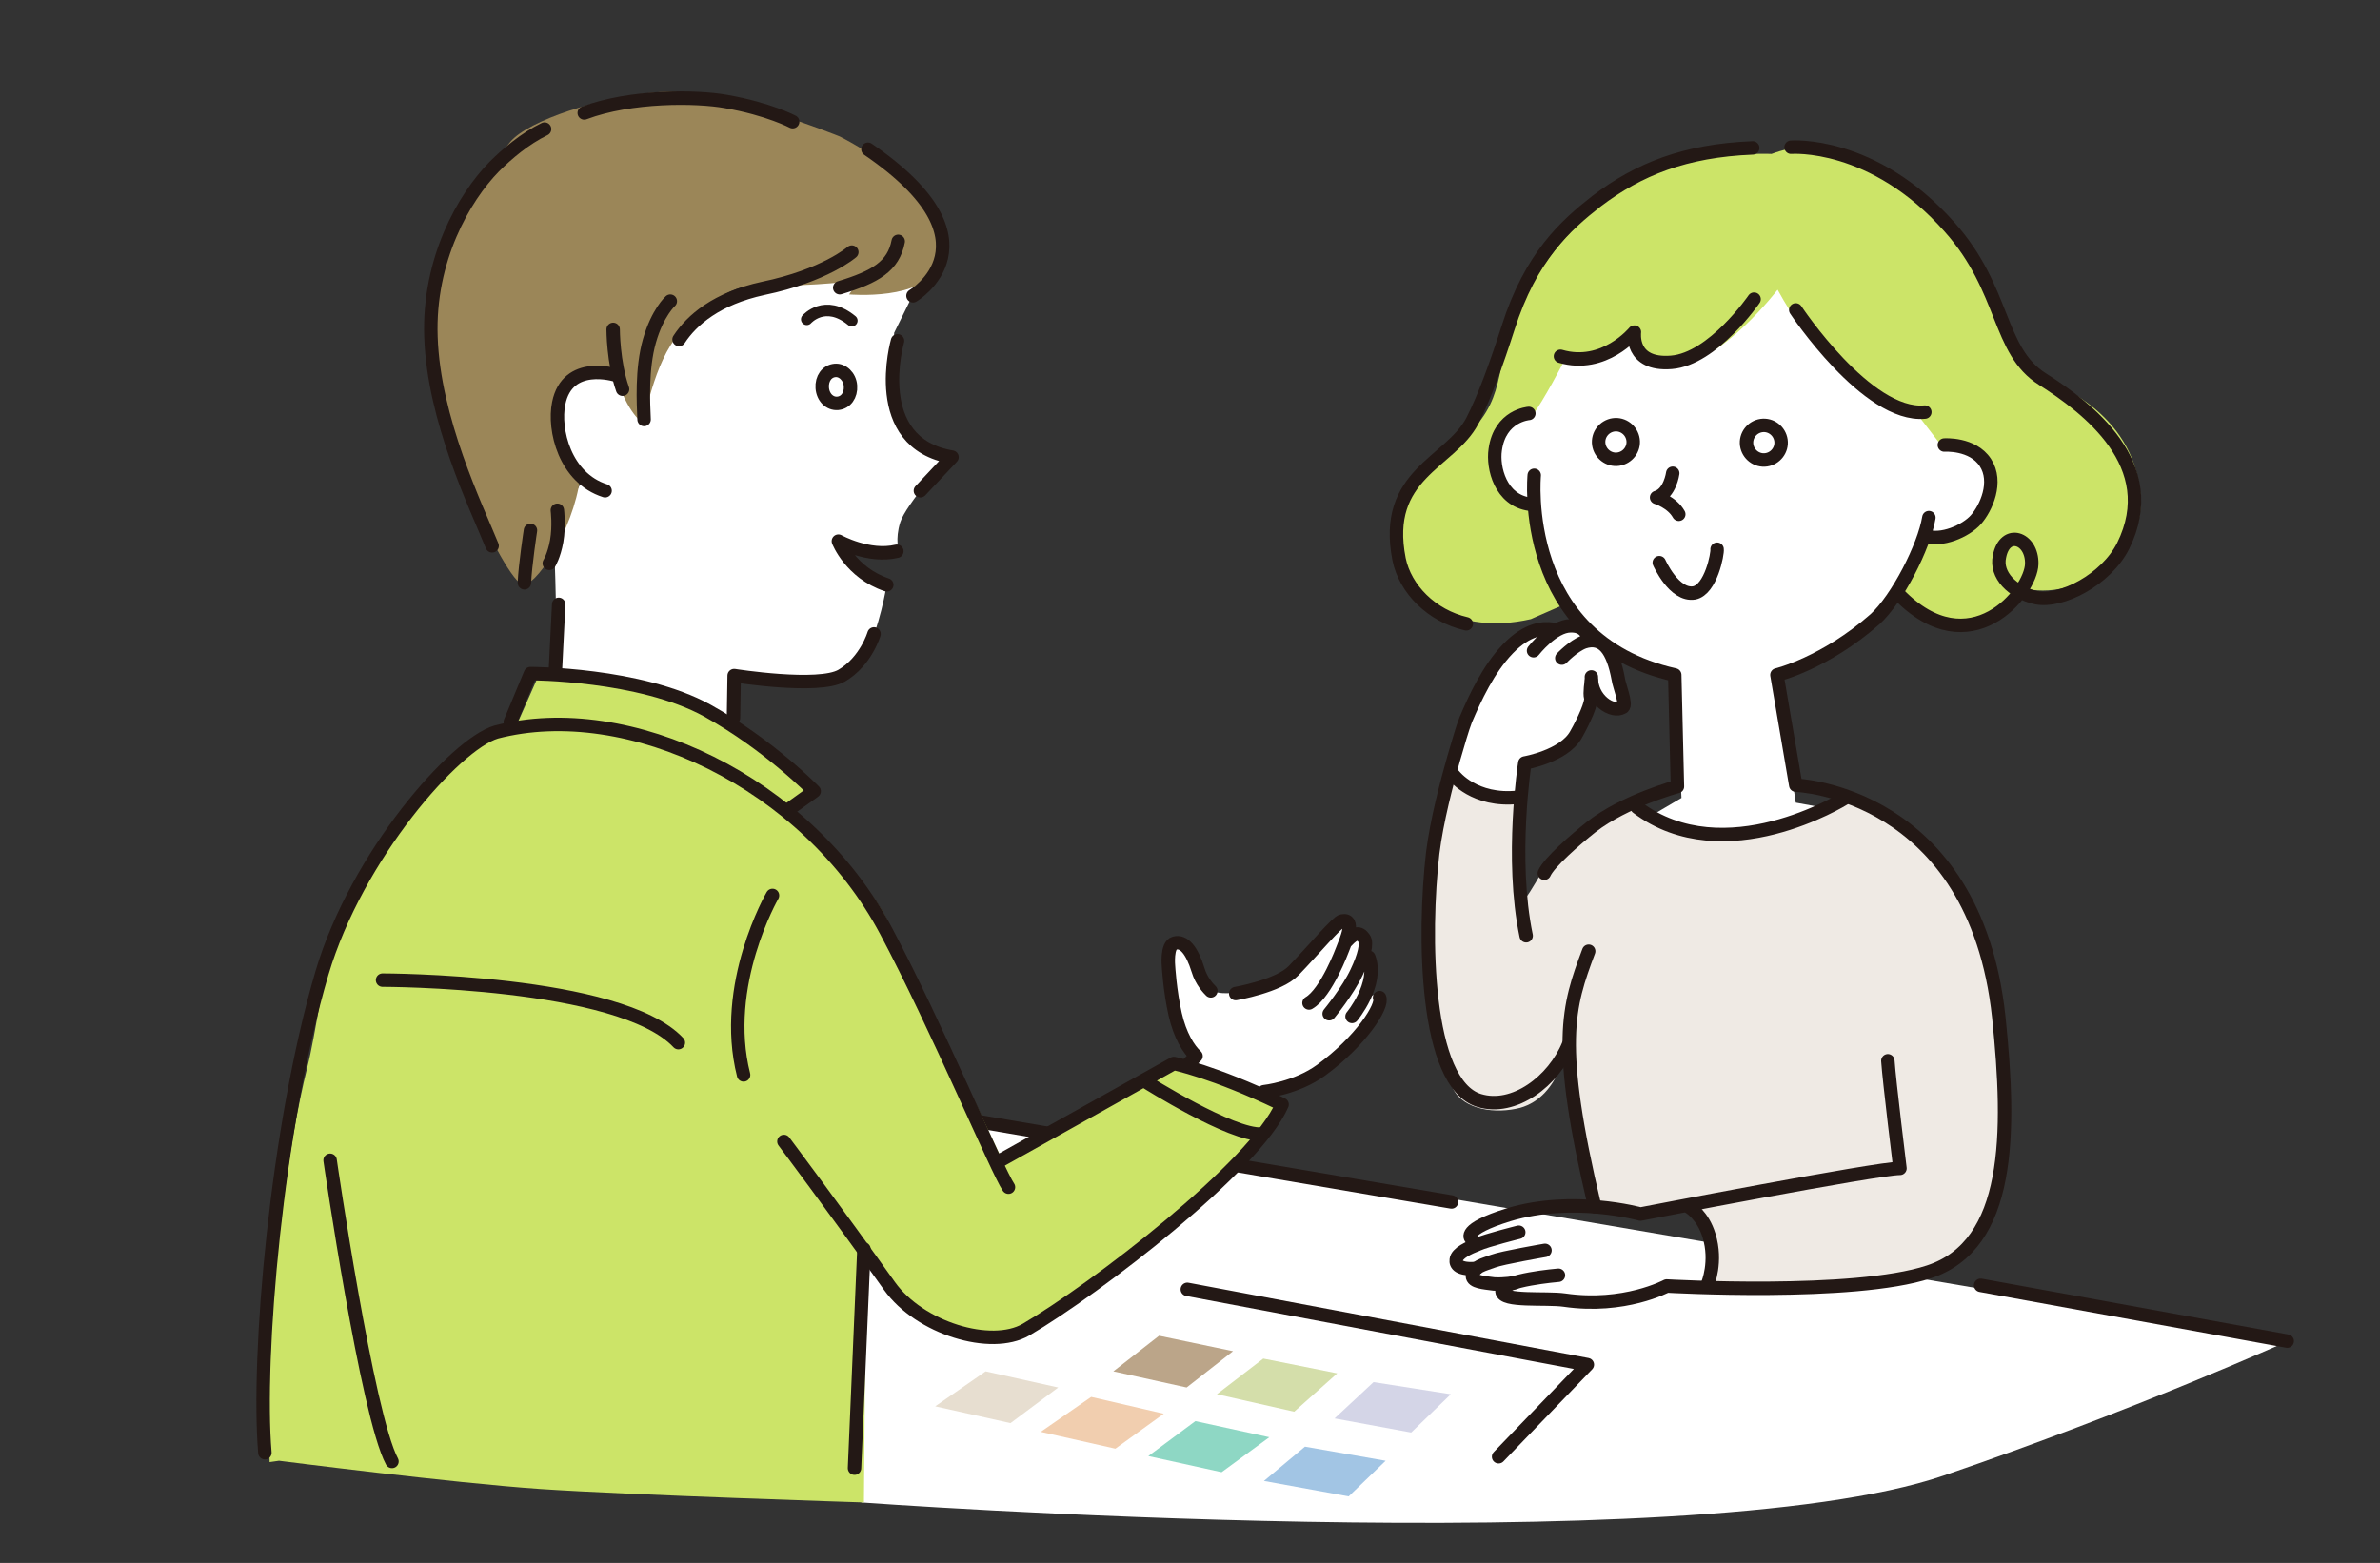
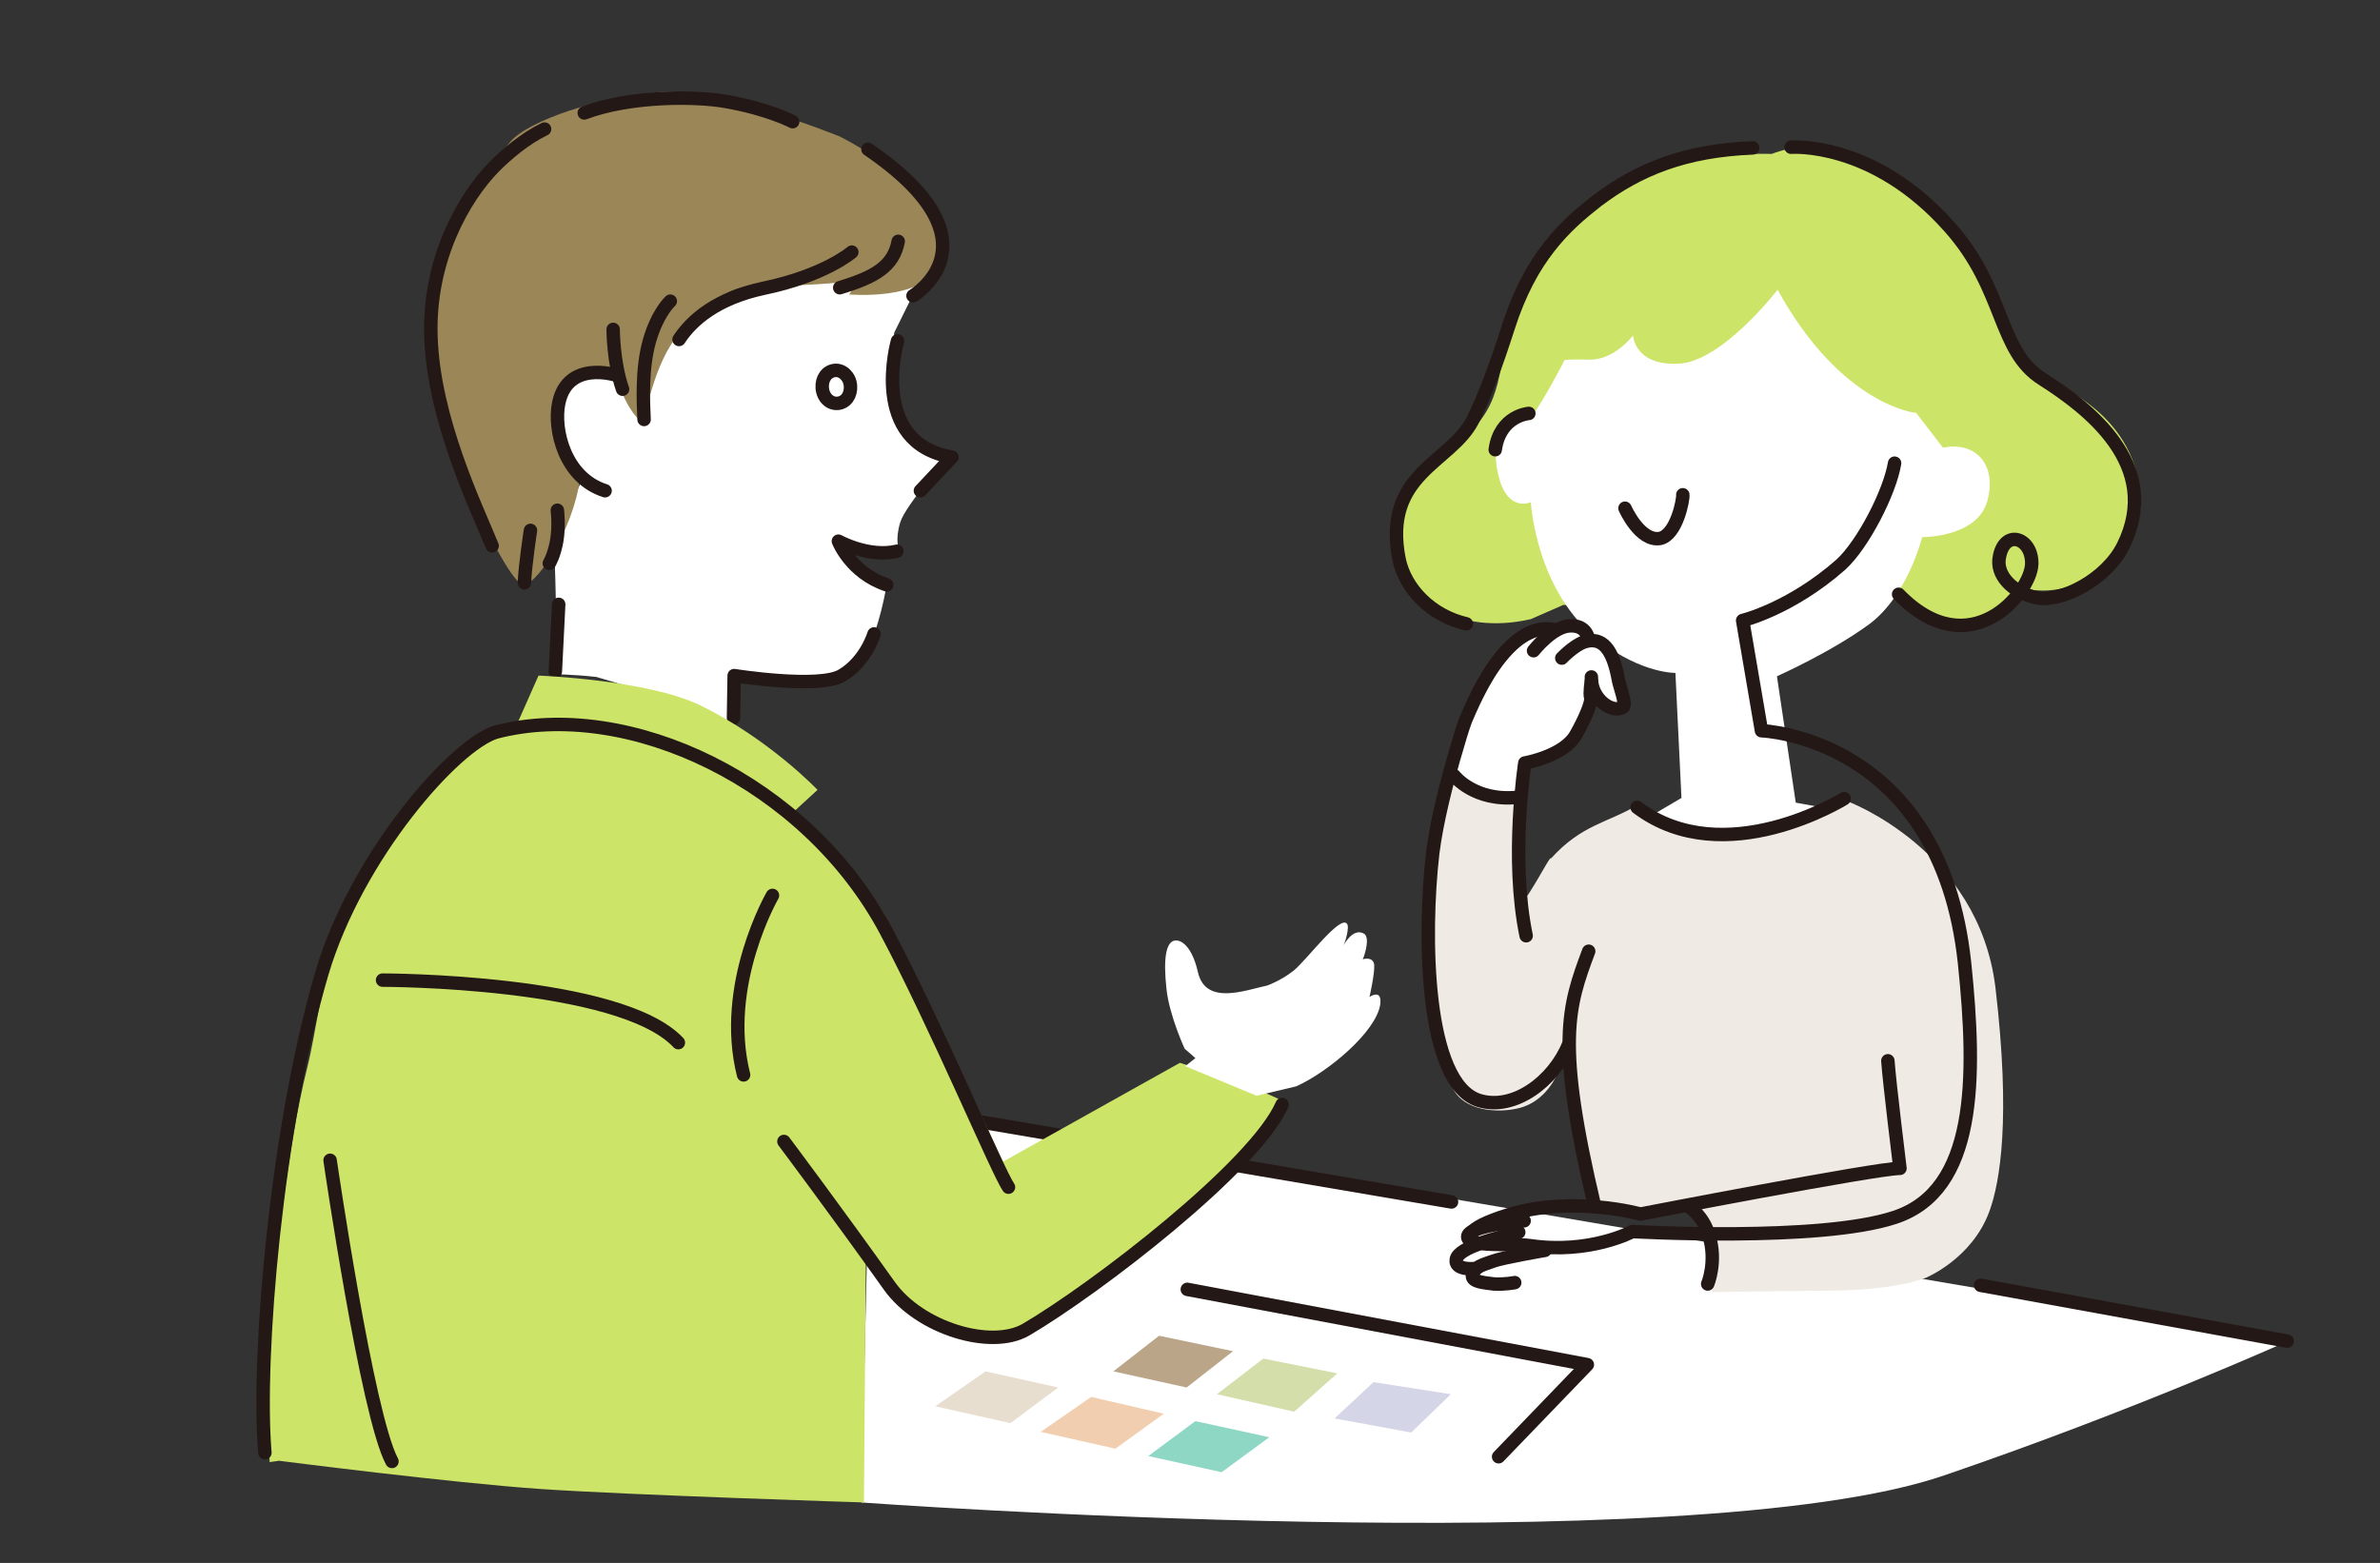
<svg xmlns="http://www.w3.org/2000/svg" version="1.1" id="レイヤー_1" x="0" y="0" viewBox="0 0 354 232.5" xml:space="preserve">
  <rect x="0" y="0" width="354" height="232.5" fill="#333333" stroke="none" />
  <style>.st0{fill:#fff}.st1{fill:#cce468}.st3{fill:none;stroke:#231815;stroke-width:2;stroke-linecap:round;stroke-linejoin:round;stroke-miterlimit:10}</style>
  <g id="レイヤー_1_1_">
    <path class="st0" d="M128.1 223.5s123 9 161-4c28.4-9.7 51.2-20 51.2-20l-210.8-35.9-1.4 59.9zm12.2-156c-3.5-.6-4.7-2.9-6.3-6.7s-1-11.3-1-11.3l3.8-7.7-13.7-1.7-15.8 5.2s-9.1 4.8-12.3 9c-1 1.4-4.8-.3-4.8-.3s-5.4-3.2-7.2 4.8 4.2 11.5 4.2 11.5-5.5 10.1-4.8 12.2c.2.5.2 5.8.4 10.7l-.5 7.1s2.8 0 6.4.4c6.3 1.8 12.8 4.1 16.7 5.5 3 1.6 3.5 2 3.5 2l.5-5.6s-.1 0-.2.1c.2-1.6.4-2.9.6-2.7 3.6 2.3 11.8 1.9 11.8 1.9 3.5-.2 5-1.6 7.1-4.8 2.1-3.3 3.2-10.2 3.2-10.2-4.8-.7-6.3-3.6-6.5-6.2 3.6 2.5 8.3 1.2 8.3 1.2s-.6-1.6.2-4.2 7.2-9.8 7.2-9.8 2.6.2-.8-.4z" />
    <path class="st1" d="M263.5 22.9s-11.7-.5-19.1 3.6c-7.4 4.1-12.6 8.5-17.5 17.4-4.9 9-2.4 13.7-7.4 19.5s-16.7 12-9.1 24.8c0 0 6 6.5 17.3 3.9l4.8-2.1 50.3-2.4s3.2 6.5 10.5 4.8c7.3-1.6 7.2-5 7.2-5s5.3 1.8 10.8-1.8 8.9-8 6.1-16.6C314 59.2 303 56.1 303 56.1s-4.1-5.8-5.3-8.7c-3.1-7.5-7.3-15.5-15.3-20.2-8-4.5-12.2-6.8-18.9-4.3z" />
    <path class="st0" d="M215.6 115s3.4-11.9 5.4-14.5 4.9-6.2 7.1-7c2.2-.7 2 .4 2 .4s3.8-1.2 4.7-.6 1.5 1.9 1.5 1.9 2.1-.4 3 1.6 2.8 7.3 2.7 8.2-1.8 1-2.4.7c-.6-.3-2.6-2.5-2.6-2.5s-1.1 4-1.6 5.2c-1.9 4.3-8.3 5-8.3 5l-.4 5.2s-3.8.7-6.3-.2c-2.6-.9-4.8-3.4-4.8-3.4z" />
    <path class="st0" d="M264.4 43.1s-8.3 10.8-14.8 11c-6.5.3-6.7-4.2-6.7-4.2s-2.8 3.7-6.5 3.6c-3.7-.1-3.7.1-3.7.1s-3.2 6.2-4.8 8.2c0 0-6.8-.3-5.2 8.1 1.2 6.6 5 4.8 5 4.8s.7 13.5 10.4 20.8c6.2 4.7 11.1 4.6 11.1 4.6l.9 18.6-5.1 3s4.2 5.1 13.6 4c9.5-1.1 12.9-5.5 12.9-5.5l-4.4-.8-2.8-18.8s8.1-3.6 13.8-7.8c5.7-4.3 7.8-12.9 7.8-12.9s8.2.1 9.7-5.4-1.9-8.9-6.6-7.9l-4-5.2c.1.1-11.1-1-20.6-18.3z" />
    <path d="M243.5 119.8s1.9 4.7 14.5 4.2c10.3-.5 16.8-4.8 16.8-4.8s19.5 7.2 22 27.7c2.3 19.5.7 28.9-.9 33.3-2.6 7.1-9.5 9.9-9.5 9.9s-4.6 2-15.8 1.9l-15.9.2s-.2-.5-.1-5.8-3.1-7.2-3.1-7.2-8.6 2-14.2 1c0 0-.9-4.6-2.6-14.7s-1.6-10.5-1.6-10.5-.9 8.1-7 9.8c-3.5.9-8.4.4-10-2.9-3-6-3.2-21.1-3.2-21.1s-1.2-17.4 2.7-25.4c1.1 1 7.8 2.9 10.3 3.5 1.1.7.3 10.7.3 14.8 0 2.3 4.5-6.9 4.5-6 4.5-5 8.4-5.3 12.8-7.9z" fill="#efeae4" />
    <path class="st3" d="M236.3 141.5c-3.1 8.3-4.9 13.6.9 38m37.1-60.7s-17.8 11.1-30.8 1.3m-107.6 45.1l80 13.6M133.5 50.7s-4.4 15.2 8.1 17.3l-4.7 5m-10.4-15.6c.1 1.4-.7 2.5-1.9 2.6-1.2.1-2.2-.9-2.3-2.3-.1-1.4.7-2.5 1.9-2.6 1.1-.1 2.2.9 2.3 2.3zm-17.4 49.4l.1-6.3s12.6 2 16 0c3.6-2.1 4.8-6.2 4.8-6.2m3.4-12.3c-4.2 1-8.7-1.5-8.7-1.5s1.8 4.7 7.2 6.5m-48.8 2.9l-.5 10" />
    <path class="st1" d="M40.1 217.5s-.2-8.3.1-15.9c.5-13.3 2.6-31.2 5.5-42.8 1.4-5.6 1.9-12 4.1-18.1 5.1-13.8 13.7-26.7 22.9-30.8l3.9-1.5 3.5-7.9s16.1.6 24 4.4c10.3 5 17.5 12.6 17.5 12.6l-3.6 3.3s10 8.7 13.7 15.6c3.6 7 17.5 36.4 17.5 36.4l26.3-14.7s13.8 4.4 15.9 6.1c0 0-5.2 7.7-10 11.8s-26.9 21.3-26.9 21.3-4.1 1.6-8.6 1.5c-3.1-.1-7.9-3.3-9.6-4.2-2.6-1.4-7.5-8.8-7.5-8.8l-.3 37.7s-34.9-1.1-48.1-2-38.9-4.2-38.9-4.2l-1.4.2z" />
    <path class="st0" d="M176.2 156s-2.3-5-2.7-8.9c-.5-4.5-.1-7.3 1.5-7.2 0 0 2.1-.1 3.2 4.8 1.2 4.9 7 2.6 10.3 1.9 0 0 2-.7 3.9-2.2s7.1-8.6 8-6.9c.3.5-.3 2.7-.6 3.2 0 0 1.4-2.8 3.1-1.8.9.6.1 3.1-.2 3.8 0 0 1.5-.5 1.7.8.1 1.3-.7 4.8-.7 4.8s1.9-1.3 1.6 1.1c-.6 4.1-7.8 10.1-12.5 12.2l-5.9 1.4-10.6-4.4 1.5-1.2-1.6-1.4z" />
    <path class="st3" d="M58.3 217.4c-3.7-6.9-9.2-44.8-9.2-44.8m-9.7 43.5c-1.2-14.2 1.7-48.3 8.5-71.4 5.2-17.5 19.8-34 25.9-35.8 19.6-5.1 46.2 7.4 58 29.6 7.4 13.9 16.6 35.8 18.2 38.1" />
    <path class="st3" d="M116.6 169.8s7.8 10.4 15.7 21.5c4.5 6.3 15.1 9.5 20.3 6.5 10.4-6.1 34.1-24.3 38.1-33.5" />
-     <path class="st3" d="M148.3 172.9l26.3-14.7s5.9 1.2 15.7 5.9m-19.9-3.2s12.8 8.1 17.3 7.8m-3.9-20.9s6.4-1.1 8.6-3.4c3-3.1 6.5-7.3 7.2-7.4 2.1-.4.6 2.9.1 4.2 0 0-2.4 6.5-5 8m3 1.6s2.8-3.4 4.1-6.2c1.1-2.3 1.6-4.3 1.1-5-.7-1-1.4-.9-2.6.4m.8 11.2s4-4.8 2.5-8.8m-23.5 5c-.3-.3-1.4-1.4-1.9-3.1-.9-2.9-2.1-4.4-3.5-4-1.2.3-.9 3.4-.9 3.4s.2 3.7 1 7.2c.7 3.1 2 5.2 3.1 6.2l-1.3 1.3m11.4 4s4.8-.5 8.5-3.2c5.9-4.3 9.3-9.6 8.7-10.8m-76.7 37.4l-1.4 32.6m-9.9-97.9l3.9-2.8s-6.7-6.9-15.9-12c-10-5.5-26.3-5.5-26.3-5.5l-3 7.2m213.3-41.2s4.2-.3 6.1 2.6.1 6.8-1.4 8.5-5.2 3.3-7.5 2.4m-58.2-9s-2.4 24.5 20.9 29.7l.4 16.6s-7.8 2.1-12.8 6c-2.4 1.9-6.3 5.3-7 6.9m13.2-64.5c.2 1.4-.8 2.7-2.2 2.9-1.4.2-2.7-.8-2.9-2.2-.2-1.4.8-2.7 2.2-2.9s2.7.8 2.9 2.2zm22 .1c.2 1.4-.8 2.7-2.2 2.9-1.4.2-2.7-.8-2.9-2.2-.2-1.4.8-2.7 2.2-2.9 1.4-.2 2.7.8 2.9 2.2zm-16.1 4.9s-.4 3-2.4 3.6c0 0 2.3.7 3.3 2.5m11.2-32s-6.1 8.9-12.3 9.4-5.5-4.5-5.5-4.5-4.5 5.5-11 3.6m35-6.9s10.6 16 19.2 15.2" />
    <path class="st3" d="M266.4 21.9s12.2-1 23.6 11.9c8.3 9.3 7.1 18.4 13.8 22.6 6.6 4.2 18 12.7 12 24.8-2.5 5-9.2 8.5-13 7.7-3.5-.8-6-3.4-5.4-6.1.8-4.2 4.9-2.8 4.8 1.1-.1 4.2-9.2 15.4-19.8 4.5m-64.3 4.4c-5.2-1.2-9.1-5.2-10-9.6-2.5-12.7 7.6-14.3 10.9-20.6 1.8-3.5 3.7-8.8 5.3-13.8 3.4-10.7 8.6-15.3 13.2-18.9 6.2-4.7 13.1-7.5 23.2-7.9" />
-     <path class="st3" d="M227.4 61.5s-4.3.3-5 5.4c-.4 2.7.8 7.5 5.1 8.1m19.3 8.7s2.2 5 5.2 4.5c2.5-.5 3.5-5.9 3.4-6.5m31.5-4.7c-.7 4.3-4.7 12.1-8 15.1-7.5 6.6-14.6 8.3-14.6 8.3l2.8 16.4s26.6.9 30.2 34.5c1.8 17.3 1.8 33.9-10.4 37.9-11.2 3.7-39 2.1-39 2.1s-6.3 3.4-15.2 2.1c-2.8-.4-9.2.3-9.3-1.3-.1-1.7 8.4-2.4 8.4-2.4" />
+     <path class="st3" d="M227.4 61.5s-4.3.3-5 5.4m19.3 8.7s2.2 5 5.2 4.5c2.5-.5 3.5-5.9 3.4-6.5m31.5-4.7c-.7 4.3-4.7 12.1-8 15.1-7.5 6.6-14.6 8.3-14.6 8.3l2.8 16.4s26.6.9 30.2 34.5c1.8 17.3 1.8 33.9-10.4 37.9-11.2 3.7-39 2.1-39 2.1s-6.3 3.4-15.2 2.1c-2.8-.4-9.2.3-9.3-1.3-.1-1.7 8.4-2.4 8.4-2.4" />
    <path class="st3" d="M218.8 184.2s-1.5-1.3 5.6-3.5c9.6-2.9 19.6-.1 19.6-.1s35.1-6.8 38.6-6.8c0 0-1.6-13-1.8-16m-51 28.2s-6.4 1.1-7.7 1.6-3 .8-3.1 2.2c0 .9 1.7 1 3.2 1.2 1.6.1 3.1-.2 3.1-.2" />
    <path class="st3" d="M225.9 183.3s-4.8 1.2-6.1 1.8c-1.3.5-3.1 1.3-3.2 2.3-.1.7.4 1.5 3 1.3m75 2.5l45.6 8.3m-88.9-19.9s2 1.2 2.9 4.2c1.2 3.9-.2 7.2-.2 7.2m-20.7-35.6c-2.2 5.4-8.1 9.9-13.3 8.3-8.1-2.5-8.3-24.7-6.9-36.8.6-4.8 2.1-10.5 3.1-14 .7-2.4 1.3-4.5 1.8-5.8 1.4-3.3 3.4-7.6 6.3-10.6s5.3-3.1 6.6-2.9" />
    <path class="st3" d="M236.7 101.3s-.3 1.8-.1 2.5-1 3.4-2.2 5.5c-1.8 3.2-7.6 4.2-7.6 4.2s-2.2 14.2.2 25.7" />
    <path class="st3" d="M236.7 100.7c-.1 3.3 3.1 5.5 4.7 4.5.6-.4-.6-3.3-.7-4.2-.8-4.3-2.3-6.4-5.1-5.5-1.6.6-3.3 2.4-3.3 2.4m-4.2-1.1s2.9-3.7 5.5-3.7c2.5-.1 2.7 2.1 2.7 2.1m-20 20.2s3 3.9 9.5 3.2" />
    <path d="M124.9 20.3s18.6 9.1 14.7 19.1c-2.1 5.4-13.3 4.4-13.3 4.4l1.4-2.1s-6.2.9-14.2.8c-2.6 0-5.8-.3-12.5 7.2-3.7 4-5.3 13.3-5.3 13.3s-2.4-1.4-4.1-7.2c0 0-8.4-2.1-8.6 4.1 0 1.3-.1 7.3 3.3 11.1-1 8-6.9 16.8-8.7 15.9C74.4 85.4 62 58.2 63.5 46c.4-3 4.5-14.2 4.5-14.2s4.5-6.7 7.9-10.7c2.7-3.2 13.3-6.7 22.3-7.4 9-.6 26.7 6.6 26.7 6.6z" fill="#9b8658" />
    <path class="st3" d="M91.6 55.8s-7.2-2.3-8.5 4.2c-.8 3.9.9 11.1 6.9 13" />
-     <path d="M120 47.5s2.7-3.1 6.7.2" fill="none" stroke="#231815" stroke-width="1.719" stroke-linecap="round" stroke-linejoin="round" stroke-miterlimit="10" />
    <path class="st3" d="M126.7 37.5s-4 3.5-13.2 5.4c-6.9 1.5-10.6 4.7-12.5 7.6m-1.3-5.7s-1.9 1.7-3.1 5.9-.9 9.3-.8 11.7M91.2 49s0 4.9 1.4 8.9m41-22c-.7 3.7-3.4 5.3-8.7 6.9m10.9 1.2s13.5-8-6.7-21.8m-65 27.9c.4 12.3 6.7 25.2 9.1 31.1m7.8-62c-2.9 1.4-5.6 3.7-7.5 5.6-4.5 4.6-9.8 13.8-9.4 25.3m53.8-32s-3.6-1.9-9.9-3c-4.4-.8-14.2-.9-21.1 1.7m-8 62.1s-.8 5.2-.9 7.8m3.7-2.9s.7-1.1 1.1-3.3c.4-2.3.1-4.6.1-4.6m-26 69.9s35.3 0 44 9.3m14-21.9s-7.7 13.3-4.3 26.7m66 31.9l59.5 11.2-13.2 13.7" />
    <path d="M172.4 198.7l11 2.3-6.9 5.4-10.9-2.4 6.8-5.3z" fill="#bba589" />
    <path d="M187.9 202.1l11 2.2-6.4 5.7-11.5-2.6 6.9-5.3z" fill="#d4deaa" />
    <path d="M204.3 205.6l11.5 1.8-5.9 5.7-11.4-2.1 5.8-5.4z" fill="#d4d5e7" />
    <path d="M162.3 207.8l10.8 2.5-7.2 5.2-11.1-2.5 7.5-5.2z" fill="#f1ceaf" />
    <path d="M146.6 204l10.8 2.4-7.1 5.3-11.2-2.5 7.5-5.2z" fill="#e7ded0" />
    <path d="M177.8 211.4l11 2.4-7.1 5.2-10.9-2.4 7-5.2z" fill="#8ed7c4" />
-     <path d="M194.1 215.2l12 2.1-5.5 5.3-12.6-2.3 6.1-5.1z" fill="#a2c5e4" />
  </g>
</svg>